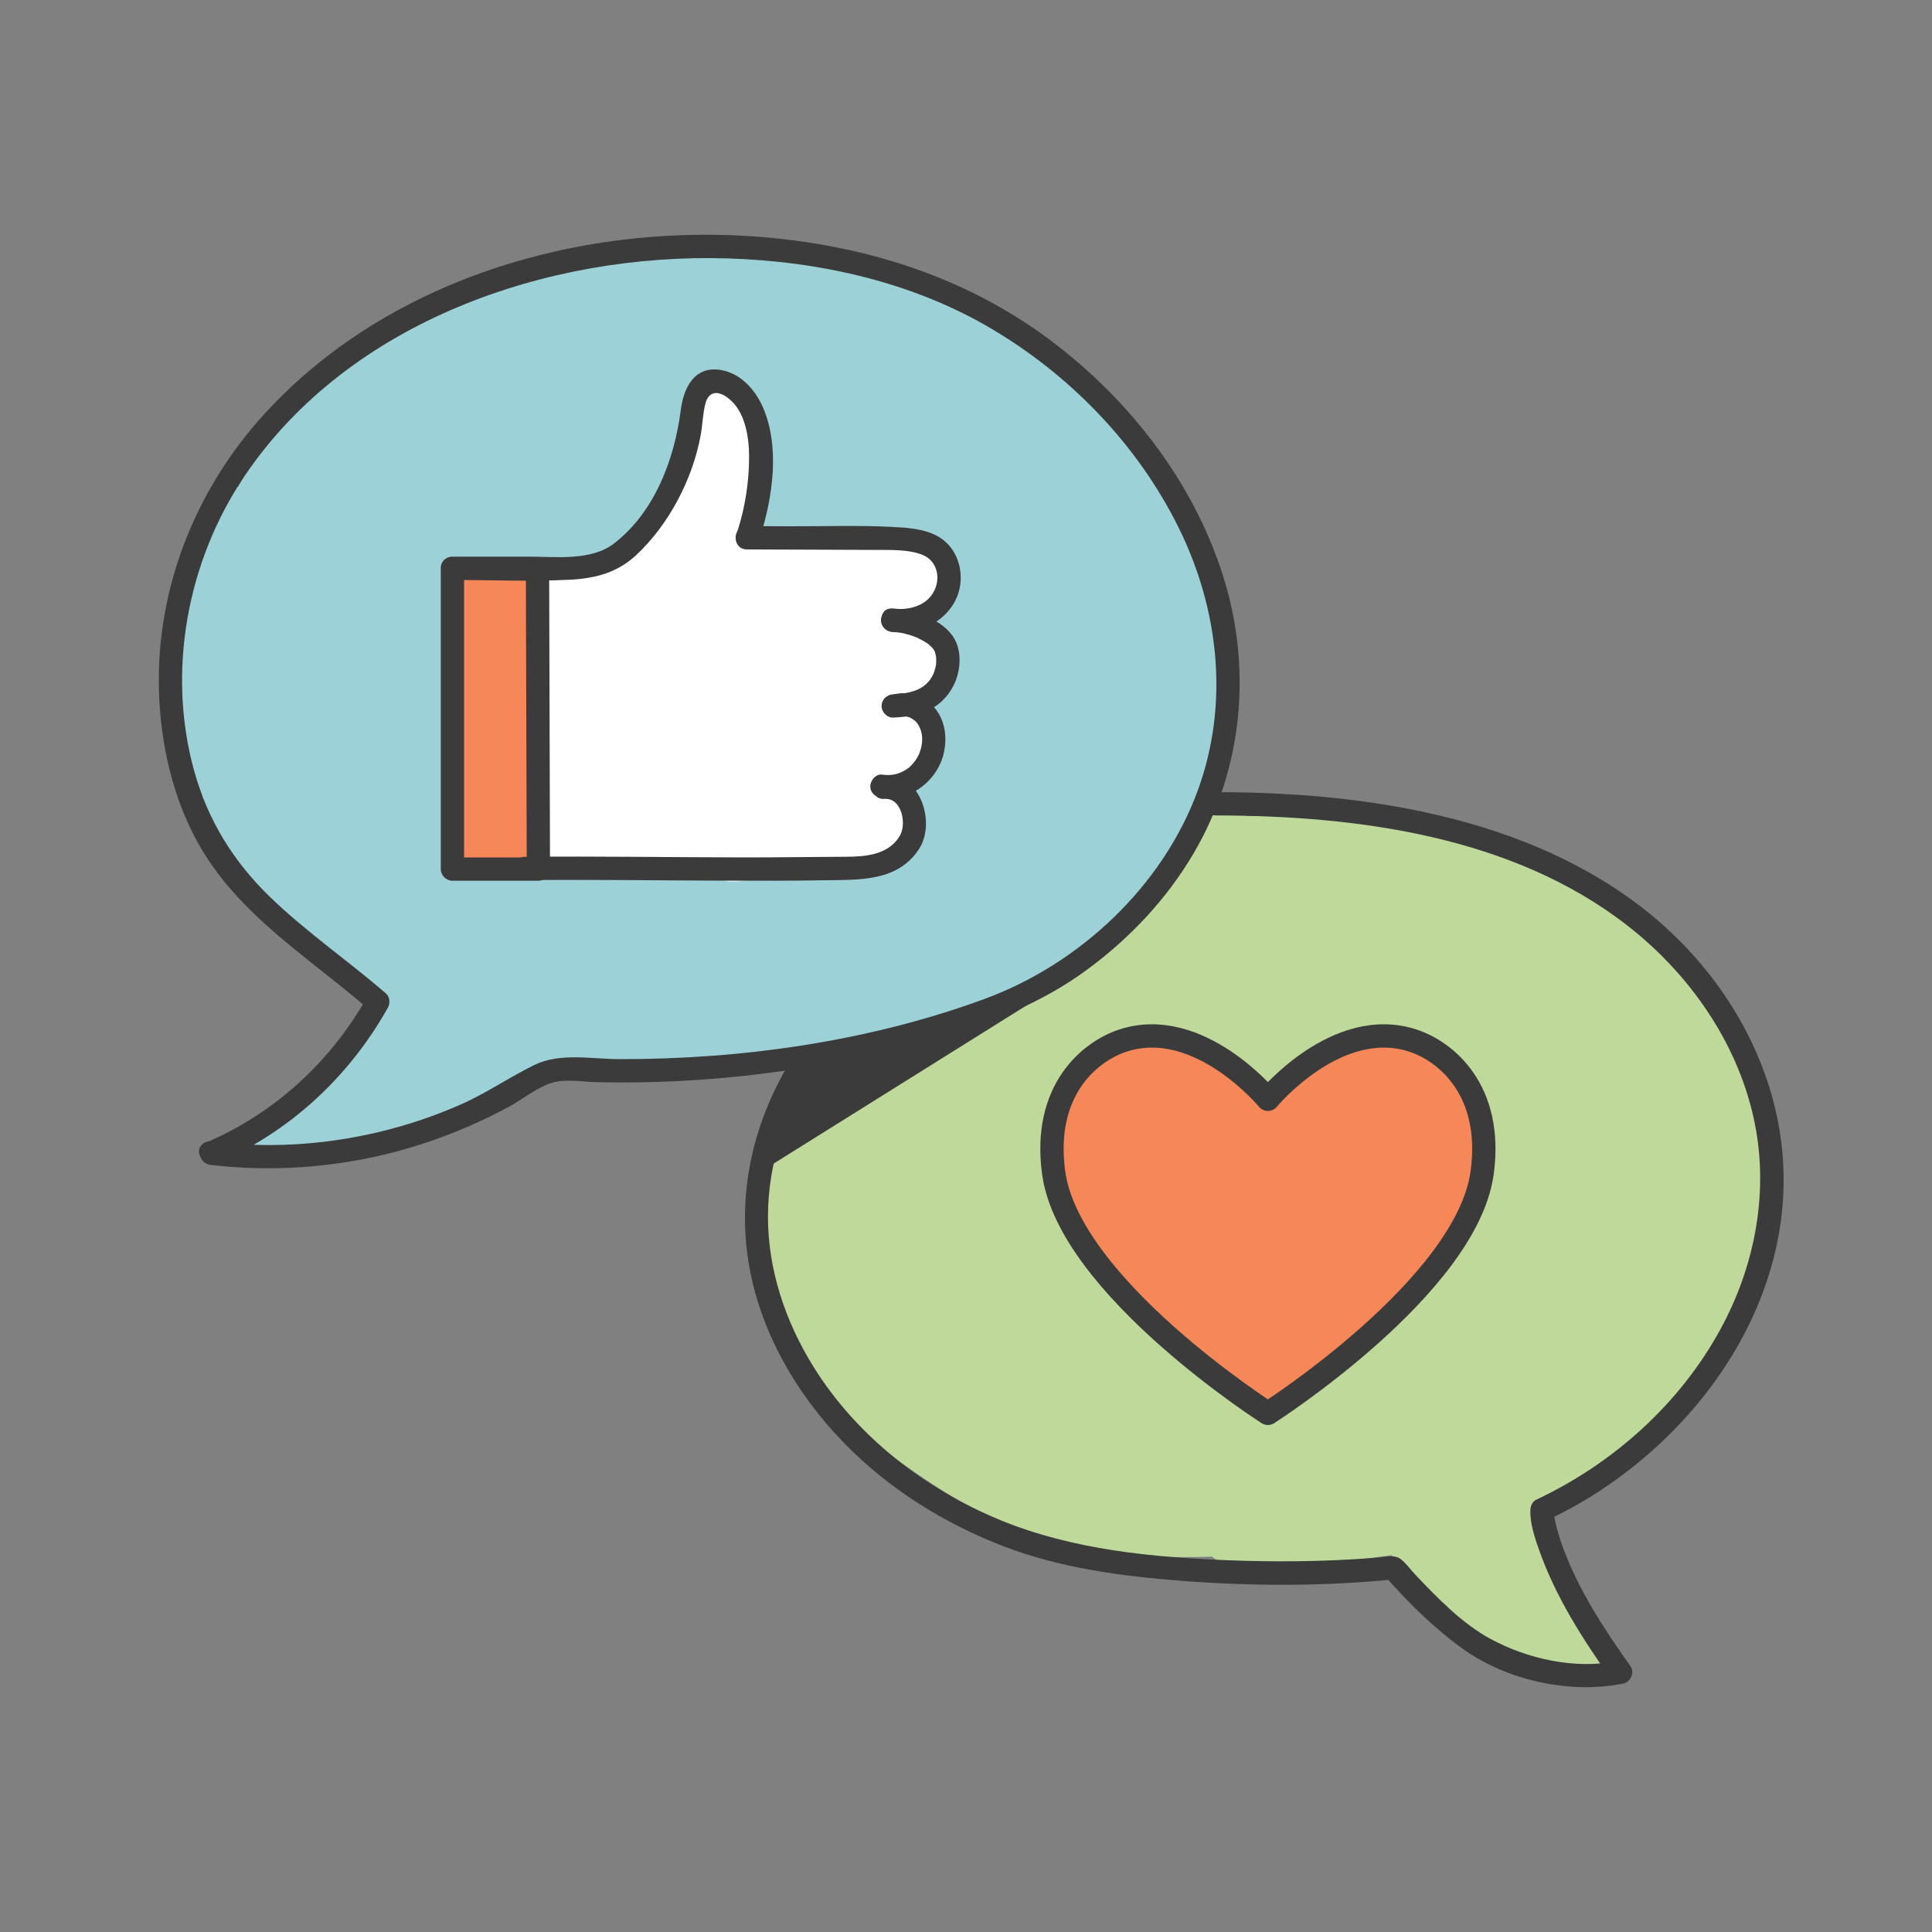
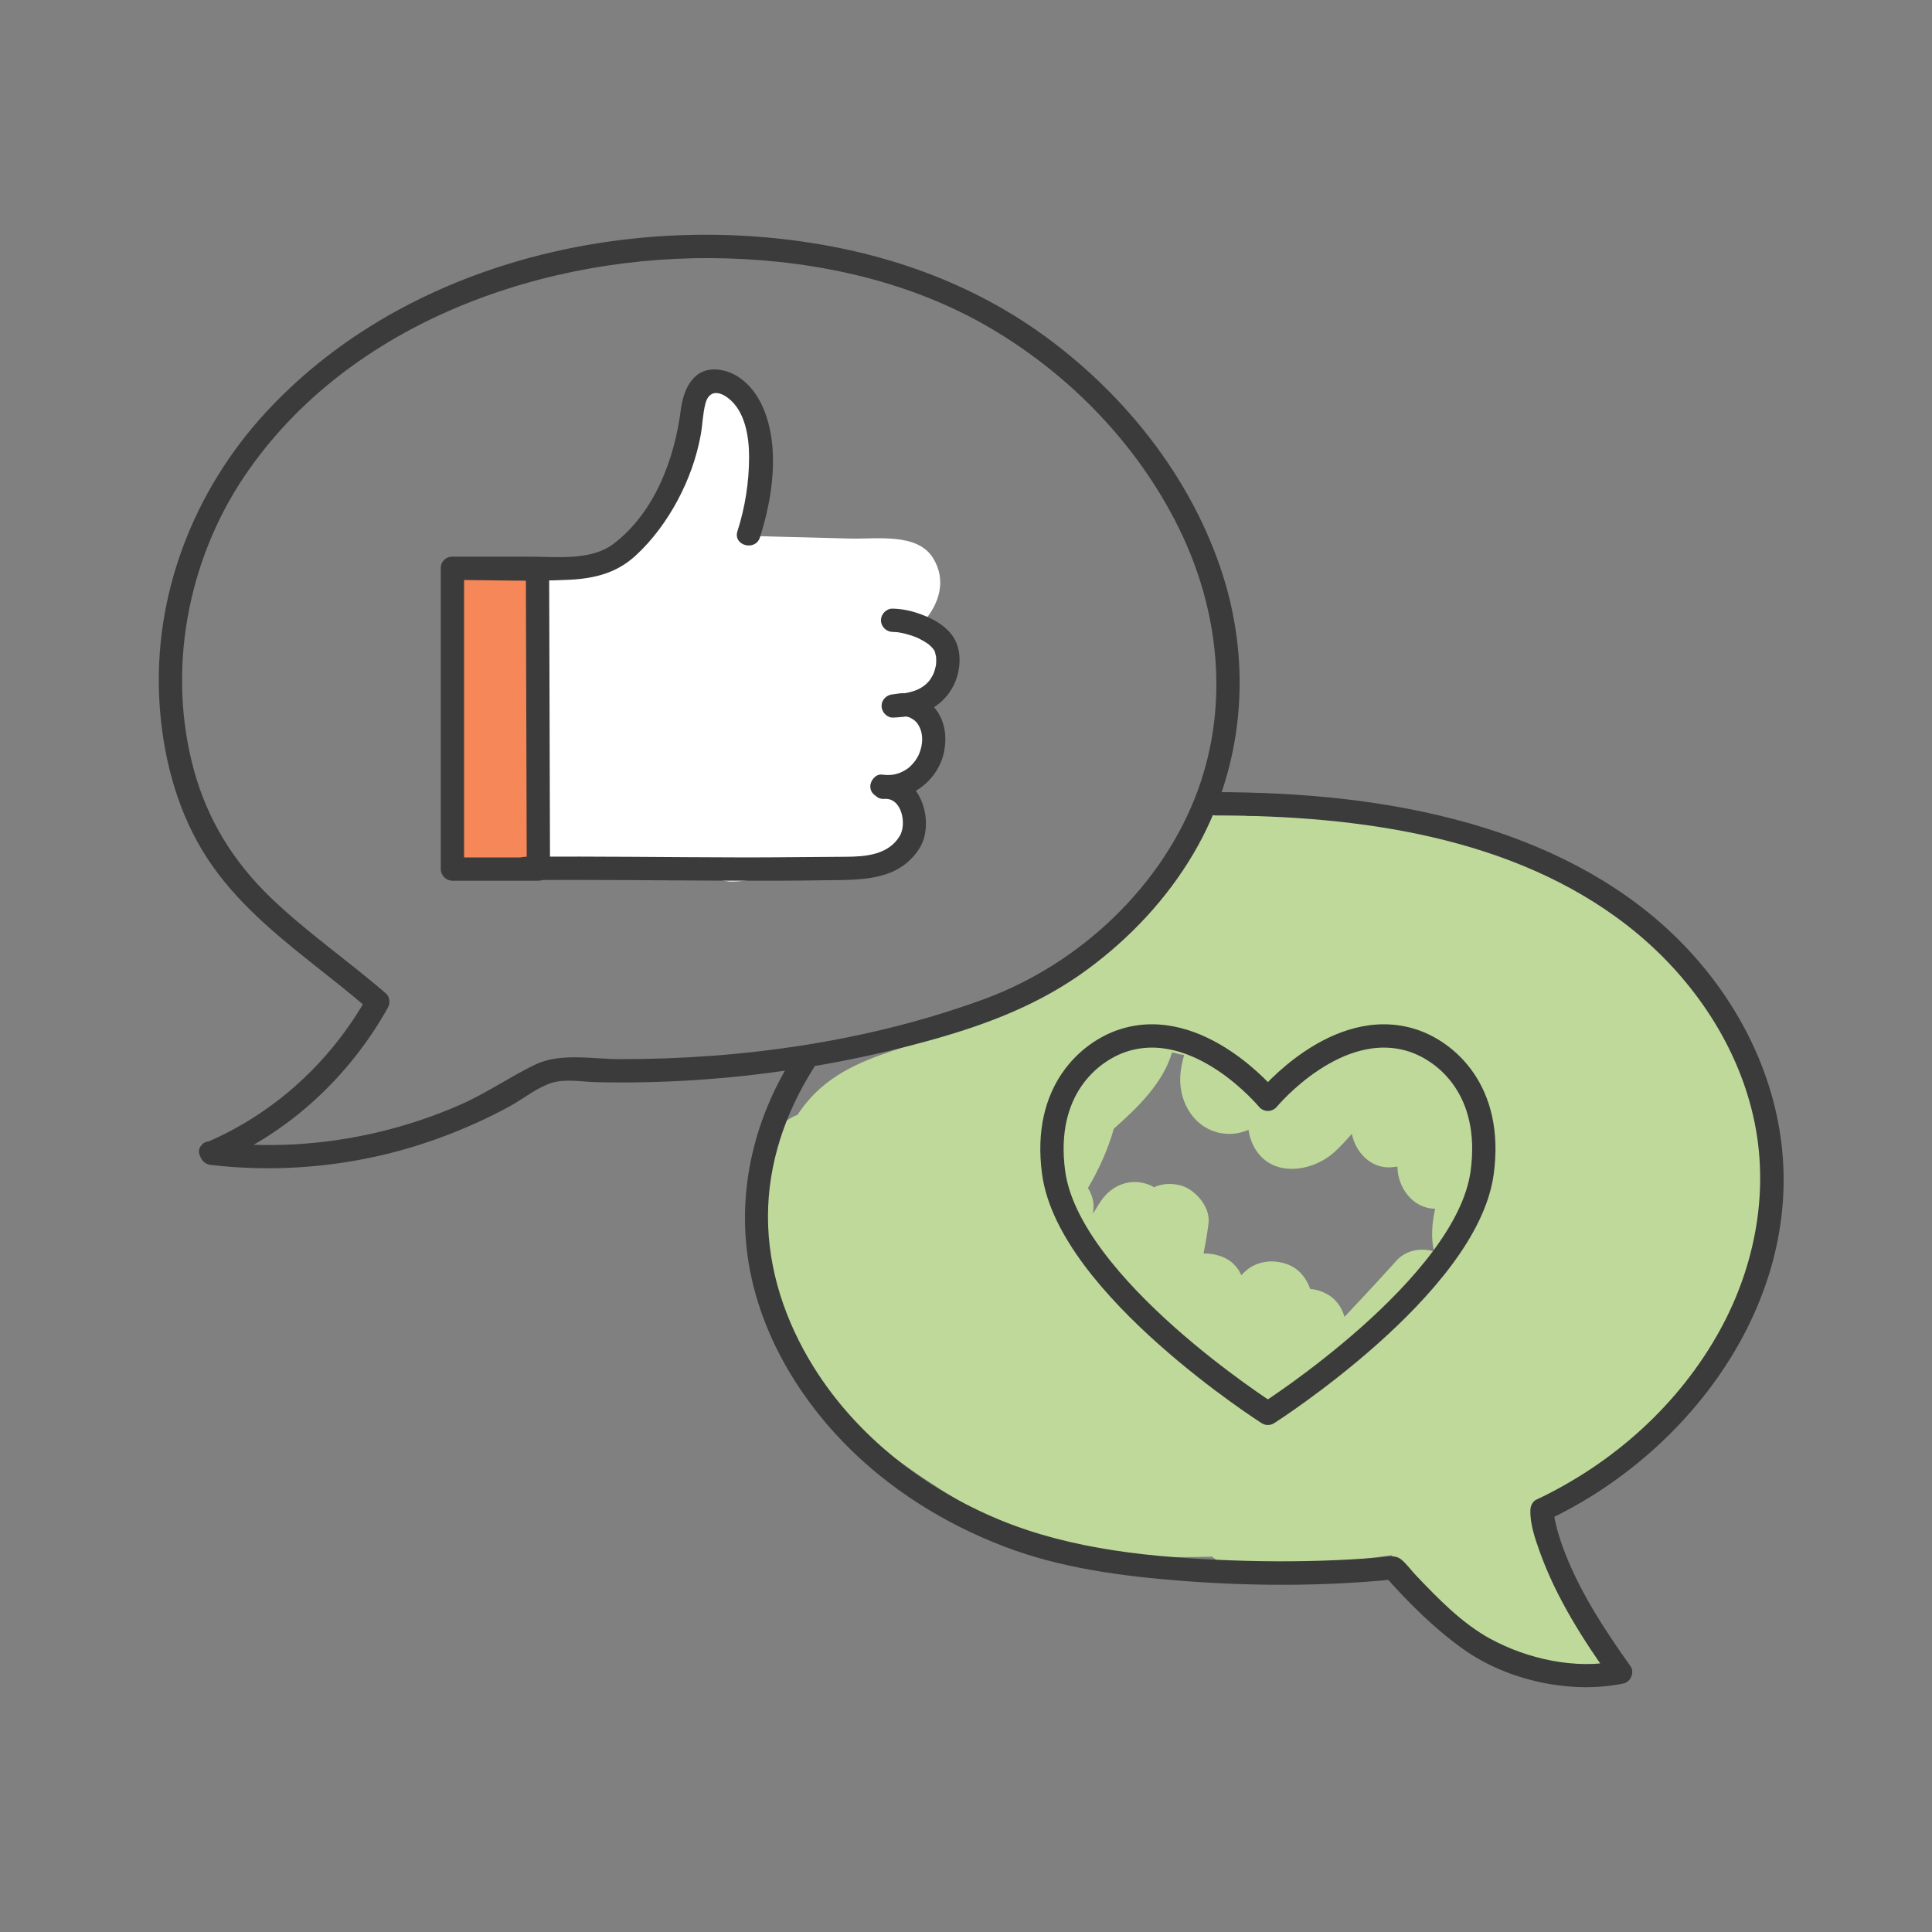
<svg xmlns="http://www.w3.org/2000/svg" viewBox="0 0 200 200">
  <rect x="0" y="0" width="200" height="200" fill="#808080" stroke="none" />
  <defs>
    <style>.e{fill:#f58758;}.f{fill:#fff;}.g{fill:#9cd1d7;}.h{fill:#bed99a;}.i{fill:#3b3b3b;}.j{fill:none;stroke:#3b3b3b;stroke-linecap:round;stroke-linejoin:round;stroke-width:2.413px;}.k{opacity:.26;}</style>
  </defs>
  <g id="a" class="k" />
  <g id="b">
    <path class="h" d="M171.951,97.848c-10.355-9.798-25.002-13.212-38.852-13.359-1.327-.014-2.663-.033-3.994-.007-.679-.636-1.558-1.041-2.611-.994-2.178,.098-4.054,1.764-4.075,4.018-.158,.195-.315,.392-.471,.604-.341,.464-.678,.93-1.026,1.39-.114,.141-.421,.533-.447,.565-.247,.306-.497,.609-.751,.909-.929,1.102-1.899,2.169-2.906,3.2-1.007,1.03-2.052,2.024-3.132,2.979-.491,.434-.989,.86-1.494,1.277-.303,.251-.61,.496-.916,.742-.083,.067-.142,.115-.192,.155-.051,.037-.111,.082-.194,.143-2.314,1.723-4.73,3.298-7.262,4.682-1.496,.817-3.027,1.559-4.583,2.253l-.146,.065c-.461,.191-.924,.376-1.39,.555-.734,.281-1.474,.548-2.219,.799-3.644,1.228-7.337,2.189-10.304,4.778-.959,.837-1.752,1.781-2.423,2.794-.509,.2-1.002,.481-1.46,.849-3.044,2.442-2.733,6.76-1.913,10.14,.089,.366,.208,.723,.308,1.085-.097,.333-.176,.677-.215,1.039-1.245,11.591,9.389,20.108,18.072,25.66,4.481,2.865,9.467,5.206,14.721,6.192,4.435,.832,8.903,.906,13.382,.785,.694,.539,1.554,.877,2.529,.895,5.385,.099,10.769-.282,16.098-1.056,.076,.25,.166,.499,.28,.747,1.404,3.053,3.733,5.52,6.509,7.372,.597,.399,1.229,.578,1.853,.6,.844,1.232,2.139,2.251,3.429,2.891,1.895,.94,4.485,1.676,6.414,.406l.012-.01c.031,.021,.059,.047,.091,.066,.145,.09,.289,.181,.432,.274,.076,.05,.151,.102,.228,.151,.061,.039,.128,.065,.193,.096l-.01-.004,.014,.006c.079,.037,.158,.075,.239,.107,.312,.141,.628,.277,.981,.262,.398-.018,.752-.141,1.099-.33,.527-.288,.844-.887,.848-1.478,.004-.562-.164-1.11-.57-1.515-.049-.049-.113-.096-.175-.143-.081-.218-.176-.435-.298-.65-.309-.545-.734-1.079-1.128-1.558-.651-.792-1.296-1.586-1.966-2.363-.528-.613-1.029-1.248-1.541-1.873-.084-.241-.169-.482-.237-.728-.082-.294-.147-.59-.205-.887-.058-.346-.115-.693-.175-1.038-.01-.055-.038-.104-.051-.158-.314-2.039-.517-4.047-.638-6.175,10.597-3.913,19.111-13.011,21.832-24.061,2.874-11.669-.833-24.853-9.593-33.143Zm-49.856,24.833c-.98-.223-1.858-.124-2.637,.224-.136-.077-.267-.159-.415-.221-1.935-.817-3.951-.038-5.096,1.67-.283,.421-.536,.86-.806,1.288,.018-.192,.042-.383,.057-.576,.054-.709-.178-1.439-.575-2.086,1.136-1.923,2.081-3.999,2.682-6.142,2.538-2.234,5.123-4.794,6.02-7.882,.096,.015,.191,.031,.286,.039,.324,.112,.65,.183,.977,.208-.222,.746-.376,1.505-.411,2.272-.128,2.747,1.568,5.476,4.42,5.859,.982,.132,1.855-.032,2.648-.378,.081,.589,.255,1.169,.553,1.734,1.74,3.293,6.041,2.68,8.368,.543,.628-.577,1.211-1.207,1.773-1.858,.394,1.917,1.978,3.625,4.114,3.461,.206-.016,.406-.042,.606-.069,.015,2.147,1.597,4.354,3.906,4.357-.341,1.56-.441,3.094-.111,4.42-1.358-.392-2.885-.161-3.896,.961-1.766,1.961-3.566,3.891-5.374,5.815-.287-.994-.909-1.884-1.843-2.377-.581-.307-1.153-.468-1.708-.516-.343-.982-1.017-1.873-1.85-2.313-1.632-.862-3.711-.705-5.046,.651-.08,.081-.152,.169-.231,.251-.319-.713-.828-1.333-1.582-1.731-.669-.353-1.507-.54-2.334-.524,.207-1.033,.384-2.075,.518-3.127,.215-1.691-1.421-3.592-3.011-3.954Z" />
-     <path class="g" d="M126.13,67.995c-.043-2.681-.409-5.352-1.166-7.938-1.46-4.982-4.287-9.347-7.488-13.374-10.69-13.45-27.963-21.415-45.059-21.57-9.284-.084-19.173,2.012-26.82,7.487-.791-.345-1.744-.367-2.709,.141-4.632,2.438-8.734,5.803-12.086,9.797-.25,.132-.494,.292-.721,.514-2.237,2.193-4.002,4.671-5.426,7.328-.62,.337-1.152,.91-1.456,1.776-.074,.211-.141,.423-.214,.634-1.08,.298-1.89,1.139-2.34,2.298-2.043,5.264-2.753,10.853-2.272,16.36-.247,1.778-.449,3.569-.577,5.385-.111,1.579,.958,2.63,2.256,3.013,.238,.751,.504,1.495,.785,2.234,.021,.254,.066,.508,.151,.76,2.129,6.321,6.783,11.061,11.807,15.235,1.178,.978,2.372,1.936,3.558,2.903,.587,.479,1.174,.96,1.754,1.447,.293,.247,.572,.519,.872,.757,.083,.095,.142,.16,.188,.208-.091,.294-.218,.741-.123,.499-.314,.797-.798,1.572-1.234,2.307-.91,1.535-1.947,2.944-3.138,4.272l.015,.012c-.174,.212-.351,.419-.519,.64-.315,.414-.444,.913-.453,1.424-.08,.049-.158,.102-.239,.15-.996,.487-2.003,.952-3.009,1.281-.518,.17-.908,.449-1.205,.782-.724,.276-1.461,.526-2.213,.737-3.01,.844-1.719,5.162,1.273,4.618,1.166-.212,2.308-.515,3.437-.859,.052-.014,.101-.017,.154-.034,1.657-.543,3.484-.774,5.191-1.186,1.861-.449,3.714-.933,5.545-1.491,3.53-1.077,6.817-2.996,10.284-4.947,.325-.183,.656-.35,.983-.528,.154-.084,.248-.139,.309-.178,.07-.018,.173-.048,.33-.099,.423-.137,.842-.272,1.275-.375-.001,0,.772-.14,.855-.169,1.844-.227,3.74-.127,5.592-.14,2.467-.017,4.933-.086,7.397-.209,.682,.706,1.644,1.141,2.768,1.263,1.331,.145,2.643-.015,3.928-.324,4.689-.526,9.319-1.567,13.794-3.06,1.945-.649,3.909-1.359,5.853-2.139,3.334-1.034,6.695-2.232,9.817-3.823,1.02,.261,2.135,.145,3.142-.394,11.409-6.106,16.708-19.197,17.595-31.533,.049-.678-.131-1.318-.442-1.891Zm-70.833,15.8c4.916-7.911,8.407-16.799,10.08-25.966,.028-.154,.047-.31,.074-.464,1.093,.11,2.23-.136,3.004-.877,1.061,.485,2.181,.533,3.188,.192,.757,2.407,4.143,3.851,6.372,2.392,.078,.069,.141,.143,.226,.209,1.645,1.271,3.985,1.139,5.489-.327,.042-.041,.08-.084,.121-.125,.391,.705,.987,1.288,1.698,1.684-.086,.308-.176,.615-.253,.926-.592,2.39,1.054,4.543,3.092,5.139-.012,.044-.028,.086-.04,.129-.449,1.591,.215,3.548,1.614,4.491-.521,1.471-.982,2.961-1.368,4.466-.345,1.345,.001,2.737,.88,3.756-.967,2.692-1.478,5.451-.035,8.196,.404,.769,1.038,1.313,1.774,1.639-.502,.235-1.004,.469-1.506,.704-.07-.434-.208-.865-.448-1.276-1.098-1.877-3.379-2.302-5.231-1.372-.344,.173-.689,.345-1.033,.518-.026-.568-.171-1.141-.49-1.686-1.031-1.763-3.097-2.227-4.879-1.515-.076-.41-.206-.816-.429-1.198-1.06-1.812-3.432-2.395-5.24-1.374-4.515,2.55-9.08,5.009-13.686,7.39-.164-.109-.334-.214-.515-.31-1.827-.968-4.041-.817-6.103-.312,.764-1.114,1.412-2.291,1.974-3.512,.665-.331,1.248-.835,1.672-1.517Z" />
    <path class="f" d="M96.99,66.399c-.259-.76-.733-1.521-1.389-2.031,1.614-1.829,2.43-4.293,.975-6.618-1.635-2.613-5.827-1.928-8.543-1.998l-7.707-.2c-.984-.026-2.003-.08-2.991-.034,.444-2.209,.746-4.456,.909-6.713,.449-2.302,.401-4.607,.008-6.991-.28-1.697-2.286-2.745-3.846-2.511-1.614,.243-3.162,1.676-3.039,3.443,.053,.756,.07,1.496,.072,2.231-.015,.359-.037,.718-.071,1.082-.056,.6-.214,1.443-.524,2.472-.363,1.2-.547,1.607-1.069,2.596-.53,1.002-1.138,1.966-1.812,2.878-.837,1.132-2.696,3.078-3.908,3.894-.932,.628-1.524,.944-2.315,1.164-.065,.018-.48,.087-.64,.123-.14-.006-.393-.009-.43-.011-.016-.001-.019-0-.033-.001-.027-.01-.05-.019-.098-.033-.308-.092-.597-.187-.896-.31-2.76-1.128-5.06,2.077-4.505,4.505,.315,1.378,.639,2.729,.936,4.071-.294,1.867-.361,3.762-.233,5.648-.083,1.479-.051,2.959,.132,4.401-.076,1.73,.053,3.471,.427,5.196-.322,.684-.5,1.423-.512,2.183-.084,.295-.169,.59-.251,.885-1.021,3.693,3.876,6.784,6.587,3.834,.061-.067,.114-.141,.175-.209,2.718,.05,5.454-.034,8.164-.028,.637,.002,1.274,.007,1.911,.01,.665,1.135,1.848,1.955,3.364,1.93,2.202-.036,4.257-.73,6.032-1.884,2.844,.007,5.688-.001,8.529-.062,1.97-.042,3.862-1.704,3.77-3.77-.074-1.645-1.079-3.011-2.542-3.533,.088-.337,.163-.678,.226-1.023,.552-.15,1.099-.319,1.636-.515,1.685-.615,3.072-2.379,2.429-4.278-.421-1.243-1.074-2.108-1.935-2.896,.501-.34,.987-.703,1.412-1.131,.573-.577,1.043-1.259,1.367-1.996,.021-.035,.047-.066,.068-.101l.321-.76c.111-.354,.124-.708,.075-1.062,.035-.615-.027-1.238-.236-1.851Z" />
-     <path class="e" d="M153.302,116.074c-.985-2.825-2.669-6.333-5.365-7.615-5.948-2.831-12.721,.549-17.363,4.635-.369-.255-.737-.513-1.105-.769-1.656-1.823-3.635-3.341-5.888-4.382-1.193-.551-2.544-.552-3.599,.082-1.68-.421-3.414-.433-5.185,.333-1.416,.612-2.561,1.607-3.515,2.807-1.314,1.654-2.674,3.498-2.056,5.746,.123,.448,.354,.865,.633,1.251-.184,.928-.265,1.867-.209,2.778,.066,1.062,.448,2.089,1.042,2.927,1.704,5.403,5.95,9.597,10.008,13.393,2.483,2.323,4.982,4.68,7.629,6.816,2.181,1.76,4.663,1.696,6.801-.123,1.33-1.132,2.588-2.368,3.846-3.58,2.331-2.245,4.596-4.558,6.793-6.935,2.25-2.435,4.637-4.898,6.234-7.831,1.581-2.904,2.425-6.31,1.301-9.532Z" />
    <path class="e" d="M55.914,83.364c-.036-2.36-.073-4.72-.109-7.08-.073-4.792,.058-9.617-.18-14.404-.102-2.061-1.744-4.051-3.952-3.952-1.683,.075-3.766,.59-4.351,2.043-1.3,2.116-.568,5.669-.623,8.121-.052,2.296-.009,4.585,.005,6.881,.016,2.458-.007,4.916,.008,7.375,.007,1.138-.068,2.305,.003,3.441,.14,2.222,1.679,3.951,3.905,4.25,1.937,.26,3.774-.719,4.695-2.442,.706-1.321,.621-2.785,.599-4.235Z" />
  </g>
  <g id="c">
-     <path class="i" d="M82.441,110.634s18.806-4.884,24.765-7.141l-28.909,18.079,4.144-10.938Z" />
-   </g>
+     </g>
  <g id="d">
    <g>
      <path class="i" d="M54.437,58.831l.08,27.301,.011,3.834,1.206-1.206h-8.898l1.206,1.206v-31.135c0-1.553-2.413-1.555-2.413,0v31.135c0,.652,.553,1.206,1.206,1.206h8.898c.651,0,1.208-.553,1.206-1.206l-.08-27.301-.011-3.834c-.005-1.552-2.417-1.555-2.413,0h0Z" />
-       <path class="i" d="M46.837,60.038c4.031,0,8.103,.181,12.128-.023,2.597-.132,4.865-.695,6.822-2.487,1.763-1.614,3.244-3.644,4.367-5.748,1.129-2.116,1.961-4.412,2.388-6.774,.194-1.072,.207-2.194,.488-3.247,.347-1.297,1.312-1.329,2.328-.565,1.782,1.339,2.187,4.035,2.187,6.106,0,2.587-.411,5.229-1.205,7.691-.478,1.481,1.851,2.116,2.327,.641,1.332-4.132,2.103-9.438,.281-13.533-.826-1.857-2.396-3.559-4.508-3.824-2.619-.329-3.679,1.944-3.963,4.153-.657,5.106-2.693,10.589-6.929,13.845-2.352,1.808-5.974,1.353-8.808,1.353h-7.904c-1.553,0-1.555,2.413,0,2.413h0Z" />
-       <path class="i" d="M77.313,56.877l8.533,.032,5.007,.019c1.492,.006,3.079-.042,4.499,.452,1.61,.56,2.093,2.352,1.338,3.82-.804,1.563-2.672,2.003-4.284,1.804-1.537-.19-1.524,2.225,0,2.413,3.517,.434,7.196-2.056,7.041-5.84-.069-1.682-.915-3.285-2.429-4.092-1.469-.783-3.186-.866-4.814-.947-3.476-.173-6.989-.045-10.469-.058l-4.421-.017c-1.553-.006-1.555,2.407,0,2.413h0Z" />
+       <path class="i" d="M46.837,60.038c4.031,0,8.103,.181,12.128-.023,2.597-.132,4.865-.695,6.822-2.487,1.763-1.614,3.244-3.644,4.367-5.748,1.129-2.116,1.961-4.412,2.388-6.774,.194-1.072,.207-2.194,.488-3.247,.347-1.297,1.312-1.329,2.328-.565,1.782,1.339,2.187,4.035,2.187,6.106,0,2.587-.411,5.229-1.205,7.691-.478,1.481,1.851,2.116,2.327,.641,1.332-4.132,2.103-9.438,.281-13.533-.826-1.857-2.396-3.559-4.508-3.824-2.619-.329-3.679,1.944-3.963,4.153-.657,5.106-2.693,10.589-6.929,13.845-2.352,1.808-5.974,1.353-8.808,1.353h-7.904c-1.553,0-1.555,2.413,0,2.413Z" />
      <path class="i" d="M92.406,65.418c.125,.002,.25,.007,.375,.017,.066,.005,.132,.012,.197,.019-.152-.022-.157-.023-.014-.002,.252,.044,.502,.092,.75,.155,.298,.076,.593,.166,.882,.272,.343,.125,.248,.085,.572,.244,.272,.134,.537,.284,.788,.453,.061,.041,.121,.083,.18,.126-.1-.08-.097-.077,.01,.01,.078,.069,.157,.136,.232,.209,.096,.093,.186,.191,.271,.295-.185-.224,.051,.095,.08,.148,.03,.054,.058,.108,.083,.164-.062-.149-.07-.161-.025-.034,.023,.143,.077,.286,.104,.429,.015,.086,.016,.083,.003-.009,.009,.084,.016,.167,.02,.251,.008,.169-.002,.335-.005,.504-.016,.149-.015,.167,.002,.056-.013,.083-.027,.166-.045,.249-.03,.145-.067,.287-.111,.428-.094,.303-.116,.363-.31,.693-.191,.325-.24,.381-.459,.606-.382,.39-.884,.679-1.463,.857-.729,.225-1.301,.282-2.056,.314-.651,.028-1.206,.534-1.206,1.206,0,.632,.552,1.235,1.206,1.206,1.456-.063,2.977-.291,4.232-1.084,1.183-.747,2.042-1.935,2.418-3.28,.341-1.217,.32-2.699-.329-3.816-.574-.988-1.593-1.699-2.614-2.166-1.182-.541-2.462-.912-3.77-.934-.652-.011-1.206,.562-1.206,1.206,0,.663,.552,1.195,1.206,1.206h0Z" />
      <path class="i" d="M93.402,74.159c-.194,.035,.162-.007,.179-.007,.018,0,.374,.044,.177,.006,.124,.024,.244,.06,.364,.097l.119,.043c-.075-.03-.075-.028,0,.008,.401,.213,.616,.392,.824,.732,.459,.75,.489,1.655,.254,2.498-.128,.462-.241,.707-.53,1.148-.18,.275-.584,.712-.849,.891-.846,.572-1.605,.749-2.639,.612-.647-.085-1.206,.616-1.206,1.206,0,.723,.557,1.121,1.206,1.206,3.011,.398,5.862-1.885,6.436-4.808,.289-1.471,.099-3.075-.818-4.3-.984-1.315-2.541-1.95-4.158-1.659-.642,.115-1.004,.897-.843,1.484,.186,.676,.841,.958,1.484,.843h0Z" />
      <path class="i" d="M91.543,82.7c1.819-.141,2.332,2.606,1.607,3.826-1.169,1.967-3.535,2.159-5.586,2.166-3.542,.012-7.084,.073-10.626,.067-7.525-.012-15.052-.132-22.577-.063-1.552,.014-1.556,2.427,0,2.413,7.013-.065,14.028,.038,21.041,.059,3.306,.01,6.613,.013,9.919-.043,3.6-.06,7.587,.178,9.816-3.235,1.759-2.692,.175-7.896-3.594-7.604-1.538,.119-1.551,2.533,0,2.413h0Z" />
    </g>
    <path class="i" d="M22.448,120.404c7.525-3.181,13.729-8.983,17.705-16.09,.246-.44,.217-1.111-.189-1.462-3.919-3.395-8.225-6.346-11.962-9.95-3.813-3.677-6.496-7.993-7.908-13.113-2.836-10.283-.726-21.691,5.215-30.498,10.805-16.017,31.341-23.11,49.997-22.541,9.462,.288,19.057,2.406,27.266,7.242,8.209,4.835,15.171,12.018,19.414,20.576,4.204,8.48,5.293,18.263,2.015,27.24-3.617,9.907-12.219,17.97-22.052,21.592-11.953,4.403-25.14,6.268-37.835,6.242-2.84-.006-6.139-.693-8.777,.596-2.609,1.274-4.988,2.932-7.663,4.11-5.445,2.397-11.36,3.806-17.3,4.12-2.86,.151-5.723,.045-8.567-.289-1.539-.181-1.526,2.234,0,2.413,6.086,.714,12.272,.321,18.226-1.129,2.899-.706,5.724-1.674,8.462-2.858,1.46-.631,2.89-1.327,4.285-2.09,1.384-.757,2.779-1.915,4.286-2.402,1.435-.464,3.191-.119,4.678-.086,1.737,.039,3.476,.039,5.213,0,3.318-.074,6.633-.289,9.932-.643,6.72-.721,13.379-1.991,19.883-3.83,5.672-1.603,11.022-3.679,15.799-7.201,4.397-3.241,8.213-7.291,10.988-12.011,5.16-8.776,6.098-19.312,2.979-28.958-3.055-9.448-9.392-17.671-17.203-23.705-7.962-6.152-17.293-9.52-27.219-10.799-19.46-2.508-41.047,3.098-54.622,17.836-7.467,8.107-11.644,18.884-10.991,29.955,.315,5.335,1.68,10.792,4.458,15.395,2.77,4.589,6.85,8.085,11.002,11.382,2.117,1.681,4.251,3.341,6.295,5.112l-.189-1.462c-3.797,6.788-9.661,12.19-16.84,15.225-1.425,.603-.197,2.682,1.218,2.083h0Z" />
    <path class="i" d="M82.102,109.418c-3.983,6.305-5.793,13.685-4.638,21.095,1.111,7.126,4.901,13.716,9.891,18.844,4.633,4.761,10.383,8.355,16.57,10.728,5.875,2.253,12.247,3.088,18.487,3.568,7.24,.557,14.577,.567,21.806-.148l-.853-.353c2.436,2.765,5.127,5.443,8.134,7.583,4.557,3.242,11.108,4.669,16.578,3.537,.719-.149,1.158-1.158,.721-1.772-2.755-3.871-5.457-7.997-7.072-12.498-.348-.971-.635-1.958-.822-2.973-.077-.419-.005,.103-.032-.205-.006-.072,.01-.22-.024-.281-.029-.052-.009-.186-.007-.249l-.598,1.042c14.498-6.832,26.117-22.213,24.188-38.821-.975-8.399-5.277-16.143-11.376-21.927-5.848-5.546-13.236-9.164-20.936-11.357-8.509-2.423-17.436-3.219-26.257-3.23-1.553-.002-1.555,2.411,0,2.413,14.652,.017,30.746,2.141,42.647,11.432,6.293,4.913,11.193,11.855,12.985,19.694,1.718,7.517,.26,15.396-3.419,22.11-4.245,7.747-11.09,13.853-19.05,17.604-.386,.182-.581,.642-.598,1.042-.059,1.442,.493,3.019,.97,4.349,1.69,4.711,4.429,9.018,7.315,13.074l.721-1.772c-4.327,.896-9.301-.204-13.147-2.296-2.931-1.594-5.398-4.15-7.681-6.541-.505-.528-.973-1.196-1.536-1.662-.673-.557-1.581-.28-2.384-.213-.927,.077-1.854,.14-2.783,.192-4.136,.232-8.285,.255-12.424,.102-8.068-.298-16.43-1.077-23.96-4.184-7.794-3.216-14.842-8.669-19.316-15.874-2.905-4.677-4.714-10.04-4.702-15.578,.012-5.46,1.783-10.667,4.682-15.256,.832-1.317-1.255-2.529-2.083-1.218h0Z" />
    <path class="j" d="M146.286,107.728c-7.885-2.601-15.033,6.069-15.033,6.069,0,0-7.149-8.67-15.033-6.069-3.366,1.11-8.305,5.093-7.149,13.655,1.593,11.797,22.182,24.925,22.182,24.925,0,0,20.589-13.129,22.182-24.925,1.156-8.561-3.783-12.544-7.149-13.655Z" />
  </g>
</svg>